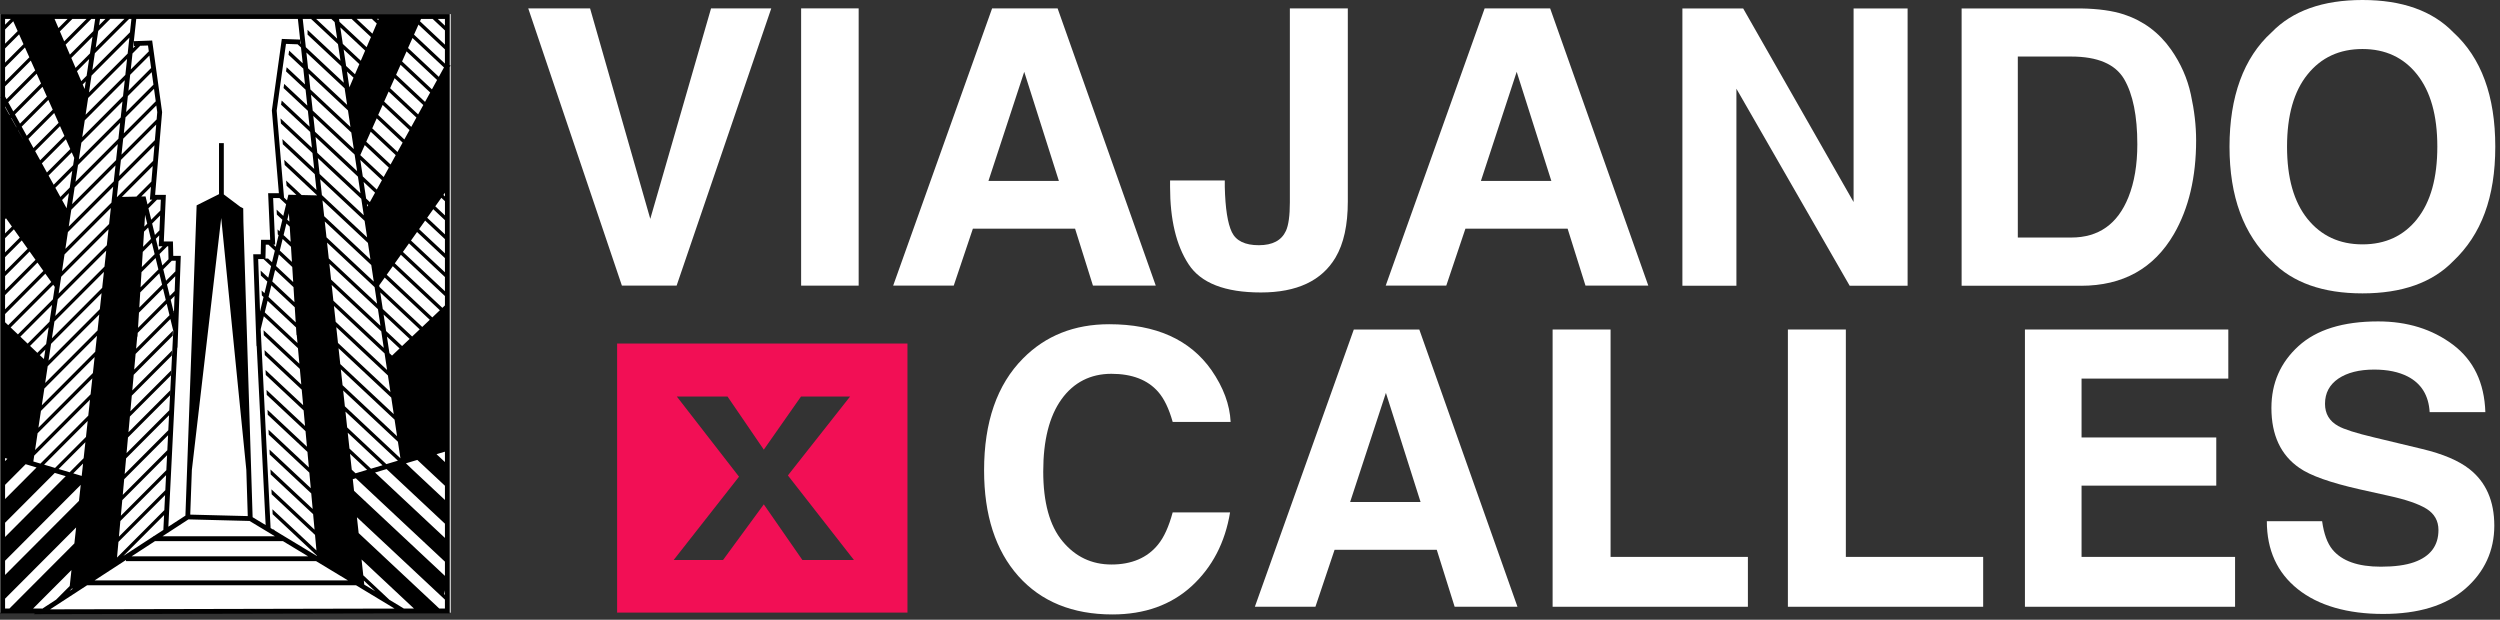
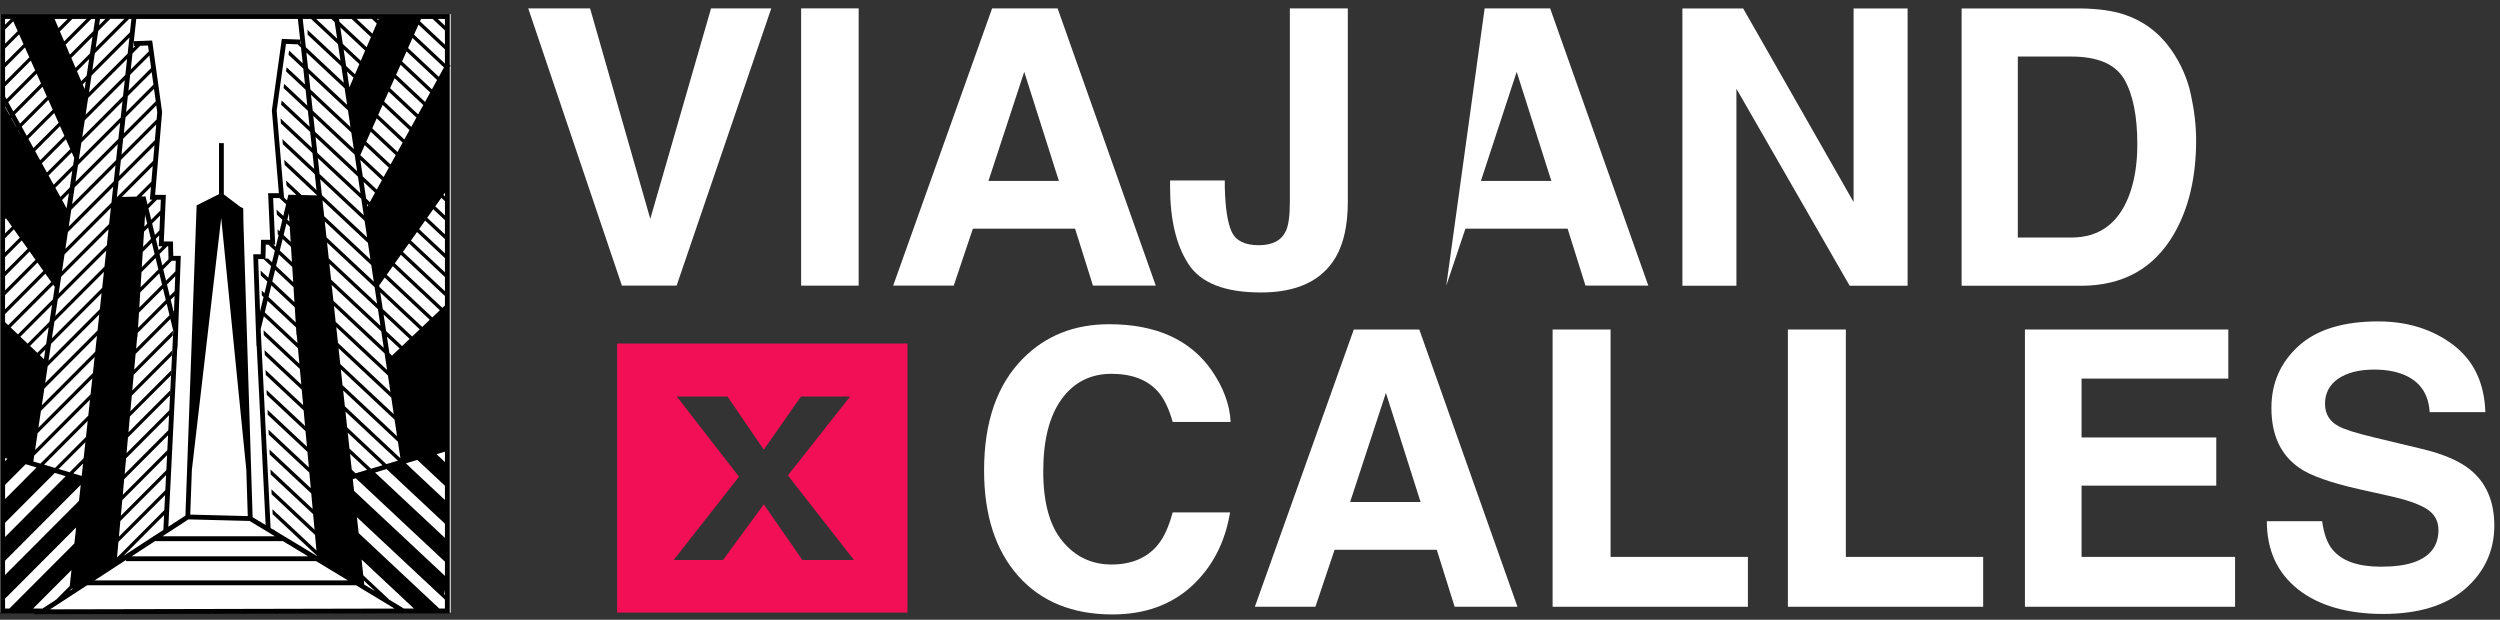
<svg xmlns="http://www.w3.org/2000/svg" width="355" height="88" viewBox="0 0 355 88" fill="none">
  <rect x="0" y="0" width="355" height="88" fill="#333333" stroke="none" />
  <rect y="2" width="64" height="85" fill="white" />
  <path d="M75 1.19H83.79L92.34 31.08L100.97 1.19H109.52L96.08 40.56H88.31L75.01 1.19H75Z" fill="white" />
  <path d="M113.76 1.19H121.93V40.56H113.76V1.19Z" fill="white" />
  <path d="M152.65 32.47H138.15L135.43 40.56H126.83L140.88 1.19H150.18L164.12 40.56H155.2L152.66 32.47H152.65ZM150.36 25.69L145.44 10.2L140.36 25.69H150.35H150.36Z" fill="white" />
  <path d="M183.16 28.73V1.19H191.39V28.6C191.39 31.95 190.81 34.6 189.65 36.56C187.69 39.87 184.16 41.53 179.05 41.53C173.94 41.53 170.51 40.19 168.77 37.51C167.02 34.83 166.15 31.17 166.15 26.54V25.63H173.92V26.54C173.99 29.59 174.33 31.73 174.92 32.96C175.52 34.2 176.79 34.82 178.75 34.82C180.71 34.82 181.97 34.14 182.6 32.79C182.97 31.99 183.16 30.64 183.16 28.73Z" fill="white" />
-   <path d="M222.59 32.47H208.09L205.37 40.56H196.77L210.82 1.19H220.12L234.06 40.56H225.14L222.6 32.47H222.59ZM220.29 25.69L215.37 10.2L210.29 25.69H220.28H220.29Z" fill="white" />
+   <path d="M222.59 32.47H208.09L205.37 40.56L210.82 1.19H220.12L234.06 40.56H225.14L222.6 32.47H222.59ZM220.29 25.69L215.37 10.2L210.29 25.69H220.28H220.29Z" fill="white" />
  <path d="M270.88 40.57H262.65L246.57 12.6V40.57H238.9V1.2H247.53L263.21 28.69V1.2H270.88V40.57Z" fill="white" />
  <path d="M295.51 40.57H278.55V1.2H295.51C297.95 1.24 299.98 1.52 301.6 2.05C304.36 2.96 306.59 4.62 308.3 7.05C309.67 9.01 310.61 11.13 311.1 13.41C311.6 15.69 311.85 17.86 311.85 19.93C311.85 25.17 310.8 29.6 308.7 33.23C305.85 38.13 301.45 40.58 295.5 40.58L295.51 40.57ZM301.63 11.24C300.37 9.1 297.86 8.03 294.12 8.03H286.53V33.73H294.12C298 33.73 300.71 31.82 302.24 27.99C303.08 25.89 303.5 23.39 303.5 20.48C303.5 16.47 302.88 13.39 301.63 11.24Z" fill="white" />
-   <path d="M335.47 41.66C329.84 41.66 325.54 40.13 322.57 37.07C318.58 33.31 316.59 27.9 316.59 20.83C316.59 13.76 318.58 8.2 322.57 4.59C325.54 1.53 329.84 0 335.47 0C341.1 0 345.4 1.53 348.37 4.59C352.34 8.21 354.33 13.62 354.33 20.83C354.33 28.04 352.34 33.31 348.37 37.07C345.4 40.13 341.1 41.66 335.47 41.66ZM343.24 31.08C345.15 28.68 346.1 25.26 346.1 20.82C346.1 16.38 345.14 12.99 343.23 10.58C341.32 8.17 338.73 6.96 335.47 6.96C332.21 6.96 329.61 8.16 327.67 10.57C325.73 12.97 324.76 16.39 324.76 20.83C324.76 25.27 325.73 28.68 327.67 31.09C329.61 33.49 332.21 34.7 335.47 34.7C338.73 34.7 341.32 33.5 343.24 31.09V31.08Z" fill="white" />
  <path d="M169.23 83.22C166.29 85.91 162.53 87.25 157.96 87.25C152.3 87.25 147.84 85.43 144.6 81.8C141.36 78.15 139.74 73.15 139.74 66.79C139.74 59.92 141.58 54.62 145.27 50.9C148.48 47.66 152.55 46.04 157.5 46.04C164.12 46.04 168.97 48.21 172.03 52.56C173.72 55 174.63 57.45 174.75 59.91H166.52C165.99 58.02 165.3 56.6 164.46 55.64C162.96 53.93 160.75 53.08 157.81 53.08C154.87 53.08 152.46 54.29 150.73 56.7C149 59.11 148.14 62.53 148.14 66.94C148.14 71.35 149.05 74.66 150.88 76.86C152.7 79.06 155.02 80.16 157.84 80.16C160.66 80.16 162.92 79.22 164.44 77.33C165.28 76.31 165.97 74.79 166.52 72.76H174.67C173.96 77.05 172.14 80.54 169.22 83.23L169.23 83.22Z" fill="white" />
  <path d="M204.01 78.07H189.51L186.79 86.16H178.19L192.24 46.79H201.54L215.48 86.16H206.56L204.02 78.07H204.01ZM201.72 71.28L196.8 55.79L191.72 71.28H201.71H201.72Z" fill="white" />
  <path d="M220.471 46.79H228.701V79.08H248.201V86.16H220.471V46.79Z" fill="white" />
  <path d="M253.88 46.79H262.11V79.08H281.61V86.16H253.88V46.79Z" fill="white" />
  <path d="M314.71 68.96H295.58V79.08H317.38V86.16H287.54V46.79H316.42V53.76H295.58V62.12H314.71V68.96Z" fill="white" />
  <path d="M338.081 80.47C340.021 80.47 341.601 80.26 342.811 79.83C345.111 79.01 346.261 77.49 346.261 75.26C346.261 73.96 345.691 72.95 344.551 72.24C343.411 71.54 341.621 70.93 339.181 70.4L335.011 69.47C330.911 68.54 328.081 67.54 326.521 66.45C323.871 64.63 322.541 61.79 322.541 57.93C322.541 54.4 323.821 51.48 326.391 49.14C328.951 46.81 332.721 45.64 337.691 45.64C341.841 45.64 345.381 46.74 348.311 48.94C351.241 51.14 352.781 54.33 352.921 58.52H345.011C344.871 56.15 343.831 54.47 341.911 53.47C340.631 52.81 339.031 52.48 337.131 52.48C335.011 52.48 333.321 52.91 332.051 53.76C330.791 54.62 330.151 55.81 330.151 57.34C330.151 58.75 330.771 59.8 332.021 60.49C332.821 60.95 334.531 61.5 337.151 62.12L343.931 63.75C346.901 64.46 349.151 65.42 350.661 66.61C353.011 68.46 354.191 71.14 354.191 74.65C354.191 78.16 352.811 81.23 350.061 83.61C347.311 85.99 343.421 87.18 338.401 87.18C333.381 87.18 329.241 86.01 326.301 83.67C323.361 81.33 321.891 78.11 321.891 74.01H329.741C329.991 75.81 330.481 77.15 331.211 78.04C332.551 79.66 334.831 80.47 338.071 80.47H338.081Z" fill="white" />
  <path d="M87.63 86.99H128.86V48.78H87.63V86.99ZM96.11 56.31H103.31L108.46 63.85L113.74 56.31H120.71L111.88 67.51L121.26 79.52H113.94L108.46 71.62L102.67 79.52H95.66L104.94 67.69L96.11 56.31Z" fill="#F20F55" />
  <path d="M4.797 87.214L57.277 87.098H63.864V9.511L63.978 9.304L63.864 9.24V2H0.039V13.787L0 13.807L0.039 13.878V29.806L0.02 29.819L0.039 29.844V87.098H4.976L4.797 87.214ZM0.721 2.685H1.543L0.721 3.509V2.685ZM23.903 61.09L17.703 67.307L17.905 65.084L24.006 58.965L24.038 58.26L17.971 64.342L18.174 62.117L24.135 56.139L24.167 55.434L18.242 61.375L18.445 59.147L24.265 53.313L24.297 52.608L18.513 58.408L18.715 56.182L24.395 50.489L24.427 49.784L18.784 55.443L18.986 53.22L24.524 47.668L24.556 46.96L19.054 52.478L19.257 50.255L24.197 45.303L24.604 46.978L23.899 61.09H23.903ZM27.244 66.738L31.412 30.957L34.978 66.731L35.182 73.284L27.014 73.075L27.244 66.738ZM26.759 73.753L35.437 73.976L39.044 76.154H23.066L26.759 73.753ZM37.017 46.748L37.465 44.908L42.309 49.443L42.512 51.65L37.428 46.892L37.462 47.599L42.578 52.387L42.78 54.594L37.567 49.715L37.601 50.421L42.846 55.331L43.049 57.541L37.706 52.539L37.74 53.245L43.115 58.276L43.317 60.487L37.845 55.365L37.879 56.071L43.385 61.225L43.588 63.434L37.986 58.189L38.02 58.895L43.656 64.169L43.859 66.376L38.127 61.011L38.161 61.718L43.927 67.113L44.13 69.323L38.266 63.837L38.3 64.544L44.196 70.062L44.398 72.272L38.404 66.663L38.439 67.371L44.464 73.009L44.666 75.216L38.543 69.487L38.577 70.192L44.733 75.953L44.935 78.165L38.682 72.313L38.716 73.018L45.001 78.9L45.005 78.955L39.064 75.366L38.821 75.139L38.825 75.223L38.425 74.982L37.017 46.746V46.748ZM36.664 36.791H37.428L38.493 37.788L38.093 39.433L37.01 38.418L37.044 39.126L37.959 39.981L37.558 41.626L37.148 41.244L37.183 41.95L37.424 42.175L36.925 44.227L36.661 36.791H36.664ZM38.787 28.122H39.679L40.628 29.009L40.227 30.657L39.278 29.767L39.312 30.47L40.095 31.203L39.695 32.848L39.41 32.582L39.444 33.287L39.56 33.396L39.16 35.041L38.832 34.734H39.076L38.785 28.117L38.787 28.122ZM39.292 15.698L40.609 6.232L42.261 6.291L42.742 6.74L42.985 8.988L41.058 7.183L40.969 7.775L43.067 9.739L43.31 11.987L40.705 9.548L40.616 10.137L43.392 12.735L43.638 14.986L40.352 11.912L40.264 12.503L43.718 15.737L43.963 17.987L40 14.276L39.911 14.865L44.045 18.733L44.291 20.984L39.829 16.808L39.895 17.541L44.371 21.73L44.616 23.98L40.095 19.75L40.161 20.485L44.696 24.729L44.942 26.98L40.361 22.693L40.427 23.428L45.021 27.728V27.744L42.826 27.694L40.628 25.637L40.694 26.372L42.088 27.676L40.953 27.651L40.757 28.452L40.334 28.056L39.287 15.687L39.292 15.698ZM42.987 2.685H44.168L47.993 6.264L48.348 8.615L43.672 4.237V4.913L48.466 9.4L48.821 11.75L43.426 6.701L42.989 2.683L42.987 2.685ZM63.181 3.643L62.158 2.685H63.181V3.643ZM63.181 4.319V6.339L59.639 3.022L59.789 2.685H61.436L63.181 4.319ZM13.425 82.42L17.889 79.519V79.683H44.885L49.417 82.42H13.425ZM12.965 2.685H13.516L13.257 4.412L9.923 7.755L9.318 6.344L12.965 2.685ZM14.979 2.685L14.069 3.597L14.205 2.685H14.977H14.979ZM22.117 14.385L17.58 18.934L17.826 16.665L21.869 12.61L22.117 14.385ZM22.244 16.954L17.25 21.96L17.496 19.691L22.197 14.977L22.329 15.926L22.242 16.952L22.244 16.954ZM21.997 19.896L16.922 24.982L17.168 22.713L22.181 17.687L21.994 19.896H21.997ZM21.626 28.352L20.945 29.034L20.668 27.89L20.058 27.903L21.437 26.522L21.282 28.352H21.628H21.626ZM22.838 28.352L22.77 29.901L21.473 31.2L21.077 29.576L22.297 28.352H22.836H22.838ZM23.089 34.966L22.527 35.531L22.131 33.908L22.613 33.423L22.545 34.968H23.086L23.089 34.966ZM23.887 34.966L23.928 36.816L23.05 37.697L22.654 36.072L23.758 34.966H23.885H23.887ZM24.907 38.532L23.58 39.863L23.184 38.241L24.399 37.021H24.959L24.907 38.532ZM24.809 41.326L24.108 42.029L23.712 40.404L24.882 39.23L24.807 41.326H24.809ZM19.33 49.513L19.489 47.77L19.521 47.838L19.557 47.263L23.674 43.135L24.069 44.76L19.33 49.513ZM23.478 69.6L16.888 76.206L17.091 73.983L23.582 67.473L23.476 69.598L23.478 69.6ZM23.337 72.436L16.617 79.171L16.82 76.945L23.441 70.308L23.334 72.436H23.337ZM40.175 76.838L43.749 78.998H18.69L22.012 76.838H40.177H40.175ZM37.597 44.359L37.997 42.714L42.034 46.491L42.104 47.611L42.136 47.542L42.243 48.708L37.599 44.359H37.597ZM39.064 38.325L41.677 40.769L41.811 42.912L38.666 39.968L39.067 38.322L39.064 38.325ZM45.463 25.451L51.775 31.358L52.13 33.71L45.709 27.701L45.463 25.451ZM44.159 13.452L49.884 18.811L50.239 21.164L44.405 15.703L44.159 13.452ZM43.831 10.456L49.411 15.678L49.766 18.028L44.077 12.704L43.834 10.456H43.831ZM62.46 44.054L61.389 45.071L54.915 39.014L55.777 37.799L62.46 44.054ZM57.35 86.413L55.302 85.176L51.584 81.694L51.34 79.446L58.783 86.413H57.352H57.35ZM51.725 83.016L51.663 82.443L53.277 83.951L51.727 83.016H51.725ZM62.067 11.357L61.334 12.69L57.095 8.722L57.73 7.297L62.067 11.357ZM61.029 45.41L59.957 46.428L53.88 40.741L53.846 40.518L54.626 39.419L61.029 45.41ZM61.088 13.136L60.355 14.469L56.246 10.624L56.881 9.199L61.088 13.136ZM59.598 46.767L58.524 47.784L54.353 43.879L53.998 41.524L59.598 46.767ZM54.612 50.182L54.967 52.535L47.666 45.702L47.42 43.451L54.61 50.182H54.612ZM47.747 46.45L55.086 53.318L55.441 55.668L47.993 48.698L47.75 46.45H47.747ZM55.666 50.494L55.3 50.15L54.944 47.8L56.738 49.479L55.666 50.496V50.494ZM54.139 47.047L54.494 49.397L47.34 42.7L47.097 40.452L54.141 47.047H54.139ZM48.075 49.452L55.559 56.455L55.914 58.808L48.319 51.7L48.073 49.449L48.075 49.452ZM57.097 49.138L54.826 47.012L54.471 44.662L58.169 48.123L57.097 49.138ZM54.021 46.259L47.012 39.699L46.769 37.451L53.668 43.906L54.023 46.257L54.021 46.259ZM48.644 54.699L48.398 52.448L56.03 59.591L56.385 61.944L48.644 54.699ZM53.55 43.126L46.687 36.702L46.441 34.45L53.193 40.769L53.547 43.124L53.55 43.126ZM60.11 14.913L59.375 16.246L55.397 12.524L56.032 11.099L60.108 14.913H60.11ZM53.49 16.802L57.174 20.249L56.442 21.582L52.858 18.226L53.493 16.802H53.49ZM53.702 16.324L54.337 14.899L58.151 18.47L57.418 19.803L53.702 16.326V16.324ZM58.399 18.023L54.551 14.424L55.186 12.999L59.131 16.692L58.396 18.026L58.399 18.023ZM52.642 18.702L56.194 22.026L55.461 23.359L52.007 20.126L52.642 18.702ZM51.795 20.602L55.215 23.803L54.48 25.137L51.158 22.026L51.795 20.599V20.602ZM52.721 37.633L53.076 39.986L46.362 33.701L46.116 31.451L52.721 37.633ZM49.95 66.697L49.704 64.444L52.132 66.718L50.494 67.207L49.948 66.697H49.95ZM48.972 57.698L48.728 55.45L56.505 62.729L56.86 65.079L48.974 57.698H48.972ZM54.237 25.582L53.502 26.916L51.516 25.057L51.16 22.704L54.237 25.585V25.582ZM53.258 27.36L52.523 28.693L51.989 28.192L51.634 25.84L53.258 27.36ZM52.28 29.137L52.162 29.351L52.105 28.975L52.278 29.137H52.28ZM52.603 36.85L46.034 30.702L45.788 28.452L52.246 34.495L52.601 36.848L52.603 36.85ZM52.681 66.556L49.625 63.696L49.379 61.445L54.316 66.067L52.678 66.556H52.681ZM49.297 60.697L49.053 58.449L56.499 65.416L54.863 65.905L49.299 60.697H49.297ZM62.312 10.911L57.941 6.819L58.576 5.395L63.045 9.577L62.312 10.911ZM51.231 8.624L48.678 6.235L48.323 3.884L51.85 7.186L51.231 8.626V8.624ZM51.026 9.104L50.407 10.544L49.149 9.368L48.794 7.017L51.024 9.104H51.026ZM50.2 11.027L49.609 12.408L49.27 10.155L50.203 11.027H50.2ZM48.937 12.54L49.292 14.89L43.749 9.702L43.506 7.454L48.937 12.54ZM50.357 21.949L50.712 24.301L44.73 18.702L44.484 16.451L50.357 21.949ZM50.828 25.086L51.183 27.439L45.056 21.703L44.81 19.453L50.828 25.086ZM51.302 28.222L51.657 30.575L45.381 24.702L45.135 22.451L51.299 28.222H51.302ZM41.096 31.471L40.798 31.194L41.021 30.277L41.096 31.471ZM41.142 32.186L41.276 34.329L40.268 33.385L40.669 31.74L41.144 32.183L41.142 32.186ZM41.319 35.048L41.454 37.192L39.733 35.581L40.134 33.935L41.322 35.046L41.319 35.048ZM41.499 37.908L41.633 40.054L39.199 37.776L39.599 36.131L41.499 37.908ZM41.856 43.631L41.991 45.777L38.132 42.166L38.532 40.521L41.856 43.631ZM6.262 65.985L12.453 59.777L12.208 62.044L7.816 66.447L6.264 65.983L6.262 65.985ZM17.468 13.659L11.677 19.466L12.037 17.086L17.716 11.391L17.471 13.657L17.468 13.659ZM16.153 25.755L9.764 32.163L10.123 29.783L16.401 23.489L16.155 25.758L16.153 25.755ZM23.016 40.429L19.78 43.672L19.915 41.517L22.62 38.805L23.016 40.427V40.429ZM19.601 46.548L19.735 44.393L23.146 40.973L23.541 42.598L19.601 46.55V46.548ZM6.772 52L14.096 44.657L13.851 46.926L6.414 54.382L6.774 52H6.772ZM14.178 43.9L6.89 51.206L7.249 48.826L14.424 41.631L14.178 43.897V43.9ZM6.235 50.983L5.652 50.43L6.437 49.643L6.235 50.983ZM6.294 55.174L13.769 47.681L13.523 49.948L5.937 57.554L6.296 55.176L6.294 55.174ZM15.493 31.803L8.804 38.509L9.163 36.129L15.739 29.535L15.493 31.803ZM9.149 19.305L5.707 22.756L4.99 21.455L8.526 17.91L9.149 19.305ZM5.946 23.193L9.357 19.773L9.98 21.168L6.662 24.495L5.946 23.193ZM8.319 17.443L4.751 21.02L4.034 19.719L7.695 16.046L8.319 17.441V17.443ZM9.461 29.578L8.813 28.402L9.784 27.425L9.459 29.578H9.461ZM9.905 26.631L8.574 27.967L7.857 26.666L10.264 24.251L9.905 26.634V26.631ZM7.618 26.229L6.901 24.927L10.187 21.632L10.54 22.422L10.383 23.457L7.618 26.231V26.229ZM7.488 15.582L3.795 19.284L3.079 17.983L6.865 14.185L7.488 15.58V15.582ZM3.293 19.789H3.29L2.562 18.501L2.576 18.488L3.293 19.789ZM8.685 39.303L15.411 32.559L15.166 34.828L8.328 41.683L8.688 39.303H8.685ZM14.508 40.876L7.37 48.032L7.73 45.654L14.756 38.609L14.51 40.876H14.508ZM6.555 48.846L5.304 50.1L4.269 49.119L6.913 46.466L6.553 48.844L6.555 48.846ZM5.814 58.349L13.436 50.705L13.191 52.974L5.454 60.731L5.814 58.349ZM19.96 40.798L20.094 38.643L22.094 36.639L22.49 38.263L19.962 40.798H19.96ZM21.96 36.097L20.137 37.924L20.272 35.77L21.564 34.472L21.96 36.095V36.097ZM20.317 35.05L20.451 32.896L21.038 32.306L21.434 33.929L20.317 35.048V35.05ZM20.907 31.767L20.495 32.179L20.599 30.506L20.907 31.767ZM15.823 28.779L9.284 35.335L9.643 32.955L16.071 26.511L15.825 28.779H15.823ZM16.481 22.734L10.239 28.991L10.599 26.609L16.727 20.463L16.481 22.731V22.734ZM16.811 19.707L10.72 25.814L11.079 23.432L17.059 17.436L16.813 19.705L16.811 19.707ZM11.197 22.64L11.557 20.258L17.387 14.412L17.141 16.681L11.2 22.638L11.197 22.64ZM11.741 11.994L12.18 11.555L12.017 12.635L11.741 11.994ZM12.299 10.758L11.539 11.52L10.933 10.107L12.658 8.378L12.299 10.758ZM10.731 9.639L10.126 8.226L13.136 5.206L12.777 7.586L10.731 9.639ZM6.658 13.723L2.84 17.552L2.123 16.251L6.034 12.328L6.658 13.723ZM1.62 16.752L2.337 18.053L2.319 18.071L1.591 16.781L1.618 16.754L1.62 16.752ZM15.084 35.585L14.836 37.856L7.848 44.864L8.207 42.482L15.084 35.587V35.585ZM7.033 45.677L3.925 48.794L2.888 47.811L7.393 43.294L7.033 45.677ZM5.336 61.523L13.109 53.729L12.863 55.998L4.979 63.905L5.338 61.523H5.336ZM11.602 67.578L10.401 67.218L11.793 65.821L11.602 67.578ZM23.196 75.252L21.808 76.154H21.737V76.199L17.514 78.945L23.3 73.143L23.196 75.252ZM17.161 73.241L17.364 71.018L23.726 64.638L23.619 66.765L17.159 73.241H17.161ZM17.432 70.274L17.634 68.051L23.867 61.803L23.76 63.93L17.43 70.276L17.432 70.274ZM21.999 33.364L21.603 31.742L22.736 30.604L22.643 32.716L21.997 33.364H21.999ZM19.371 27.917L17.309 27.962L21.685 23.576L21.498 25.785L19.371 27.917ZM16.622 27.979H16.597L16.84 25.737L21.933 20.631L21.746 22.841L16.622 27.979ZM17.91 15.91L18.156 13.641L21.541 10.246L21.789 12.021L17.91 15.91ZM18.24 12.886L18.485 10.619L21.214 7.884L21.459 9.657L18.238 12.886H18.24ZM17.798 10.635L12.155 16.292L12.515 13.912L18.044 8.367L17.798 10.633V10.635ZM12.633 13.118L12.993 10.738L18.374 5.343L18.128 7.609L12.635 13.118H12.633ZM13.111 9.941L13.47 7.561L18.335 2.685H18.661L18.454 4.585L13.111 9.943V9.941ZM13.591 6.772L13.951 4.391L15.655 2.683H17.669L13.593 6.769L13.591 6.772ZM5.827 11.859L1.884 15.814L1.167 14.512L5.204 10.465L5.827 11.859ZM0.721 15.118L1.381 16.317L1.349 16.349L0.721 15.232V15.116V15.118ZM7.777 40.746L7.513 42.5L2.544 47.483L1.509 46.5L7.559 40.434L7.78 40.744L7.777 40.746ZM4.858 64.697L12.781 56.753L12.535 59.02L5.743 65.83L4.733 65.53L4.858 64.697ZM12.123 62.797L11.878 65.066L9.884 67.063L8.33 66.599L12.123 62.795V62.797ZM10.285 83.501L10.269 83.658L9.873 83.915L10.287 83.501H10.285ZM62.083 86.136L50.928 75.696L50.683 73.448L53.868 76.429L63.179 85.144V86.413H62.378L62.08 86.136H62.083ZM63.075 84.368L63.181 83.829V84.468L63.075 84.368ZM50.275 69.698L50.096 68.042L50.528 67.912L63.181 79.756V81.776L50.278 69.698H50.275ZM63.181 76.386L53.258 67.097L54.897 66.608L63.181 74.363V76.386ZM58.738 66.838L57.643 65.789L59.259 65.307L63.181 68.977V70.995L58.738 66.836V66.838ZM61.987 64.494L63.181 64.137V65.612L61.987 64.494ZM63.181 43.369L62.818 43.715L56.064 37.394L56.926 36.179L63.181 42.034V43.369ZM57.213 35.774L58.075 34.559L63.181 39.337V41.358L57.213 35.772V35.774ZM58.36 34.158L59.222 32.943L63.181 36.648V38.668L58.36 34.156V34.158ZM59.509 32.538L60.371 31.323L63.181 33.954V35.974L59.511 32.538H59.509ZM60.66 30.921L61.523 29.706L63.181 31.26V33.28L60.66 30.921ZM61.809 29.3L62.672 28.088L63.184 28.566V30.584L61.812 29.298L61.809 29.3ZM62.959 27.683L63.181 27.369V27.892L62.959 27.683ZM63.181 9.029L58.79 4.919L59.425 3.495L63.179 7.01V9.029H63.181ZM53.707 2.856L53.522 2.683H53.779L53.707 2.856ZM52.801 2.685L53.5 3.338L52.881 4.778L50.642 2.683H52.799L52.801 2.685ZM49.923 2.685L52.676 5.261L52.057 6.701L48.205 3.097L48.143 2.685H49.923ZM47.52 3.131L47.875 5.481L44.887 2.685H47.044L47.52 3.131ZM38.113 34.739L39.028 35.594L38.627 37.239L38.047 36.696V36.709H37.692L37.738 34.739H38.115H38.113ZM24.697 44.457L24.679 44.382L24.691 44.139L24.634 44.195L24.238 42.571L24.784 42.025L24.697 44.459V44.457ZM19.908 6.498L21.016 6.46L21.132 7.293L18.57 9.862L18.815 7.595L19.908 6.501V6.498ZM9.113 5.87L8.508 4.46L10.278 2.685H12.292L9.113 5.87ZM8.305 3.986L7.746 2.685H9.602L8.303 3.986H8.305ZM1.884 3.019L2.508 4.414L0.724 6.203V4.182L1.886 3.017L1.884 3.019ZM2.712 4.878L3.336 6.273L0.721 8.895V6.876L2.712 4.878ZM3.543 6.742L4.166 8.137L0.721 11.591V9.573L3.543 6.742ZM4.373 8.603L4.997 9.998L0.928 14.078L0.721 13.703V12.267L4.373 8.603ZM0.853 30.991L1.691 32.172L0.719 33.146V31.125L0.851 30.993L0.853 30.991ZM1.971 32.566L2.808 33.747L0.719 35.84V33.819L1.968 32.566H1.971ZM3.088 34.14L3.925 35.321L0.719 38.536V36.516L3.088 34.143V34.14ZM4.205 35.713L5.042 36.894L0.721 41.226V39.205L4.205 35.713ZM5.322 37.287L6.16 38.468L0.719 43.922V41.902L5.32 37.287H5.322ZM6.439 38.862L7.277 40.043L1.16 46.175L0.721 45.759V44.596L6.439 38.862ZM0.721 65.045L1.054 65.145L0.721 65.477V65.045ZM3.641 65.916L5.192 66.381L0.721 70.865V68.847L3.641 65.919V65.916ZM7.78 67.152L9.334 67.616L0.721 76.251V74.229L7.782 67.15L7.78 67.152ZM11.464 68.85L11.218 71.118L0.721 81.642V79.621L11.466 68.85H11.464ZM0.721 85.01L10.808 74.898L10.562 77.164L1.336 86.413H0.721V85.01ZM10.148 80.946L9.903 83.212L7.964 85.155L5.955 86.461V86.413H4.696L10.151 80.946H10.148ZM7.113 86.525L12.374 83.105H50.551L56.032 86.416L7.113 86.525ZM42.3 2.685L42.68 6.189H42.598L42.619 5.62L40.018 5.527L38.605 15.68L39.601 27.439H38.075L38.366 34.056H37.071L37.023 36.108H35.958L36.42 49.204L36.45 49.081L37.722 74.558L35.872 73.441L34.564 31.494L34.539 29.585L34.145 29.387L31.781 27.608V20.326H31.1V27.569L27.922 29.162L26.329 73.218L23.905 74.793L25.177 49.308L25.207 49.431L25.294 46.965V46.962L25.669 36.336H24.604L24.556 34.284H23.262L23.553 27.667H22.026L23.018 15.946V15.907L21.607 5.754L19.007 5.848L19.032 6.533L19.209 6.526L18.897 6.838L19.348 2.685H42.3Z" fill="black" />
</svg>